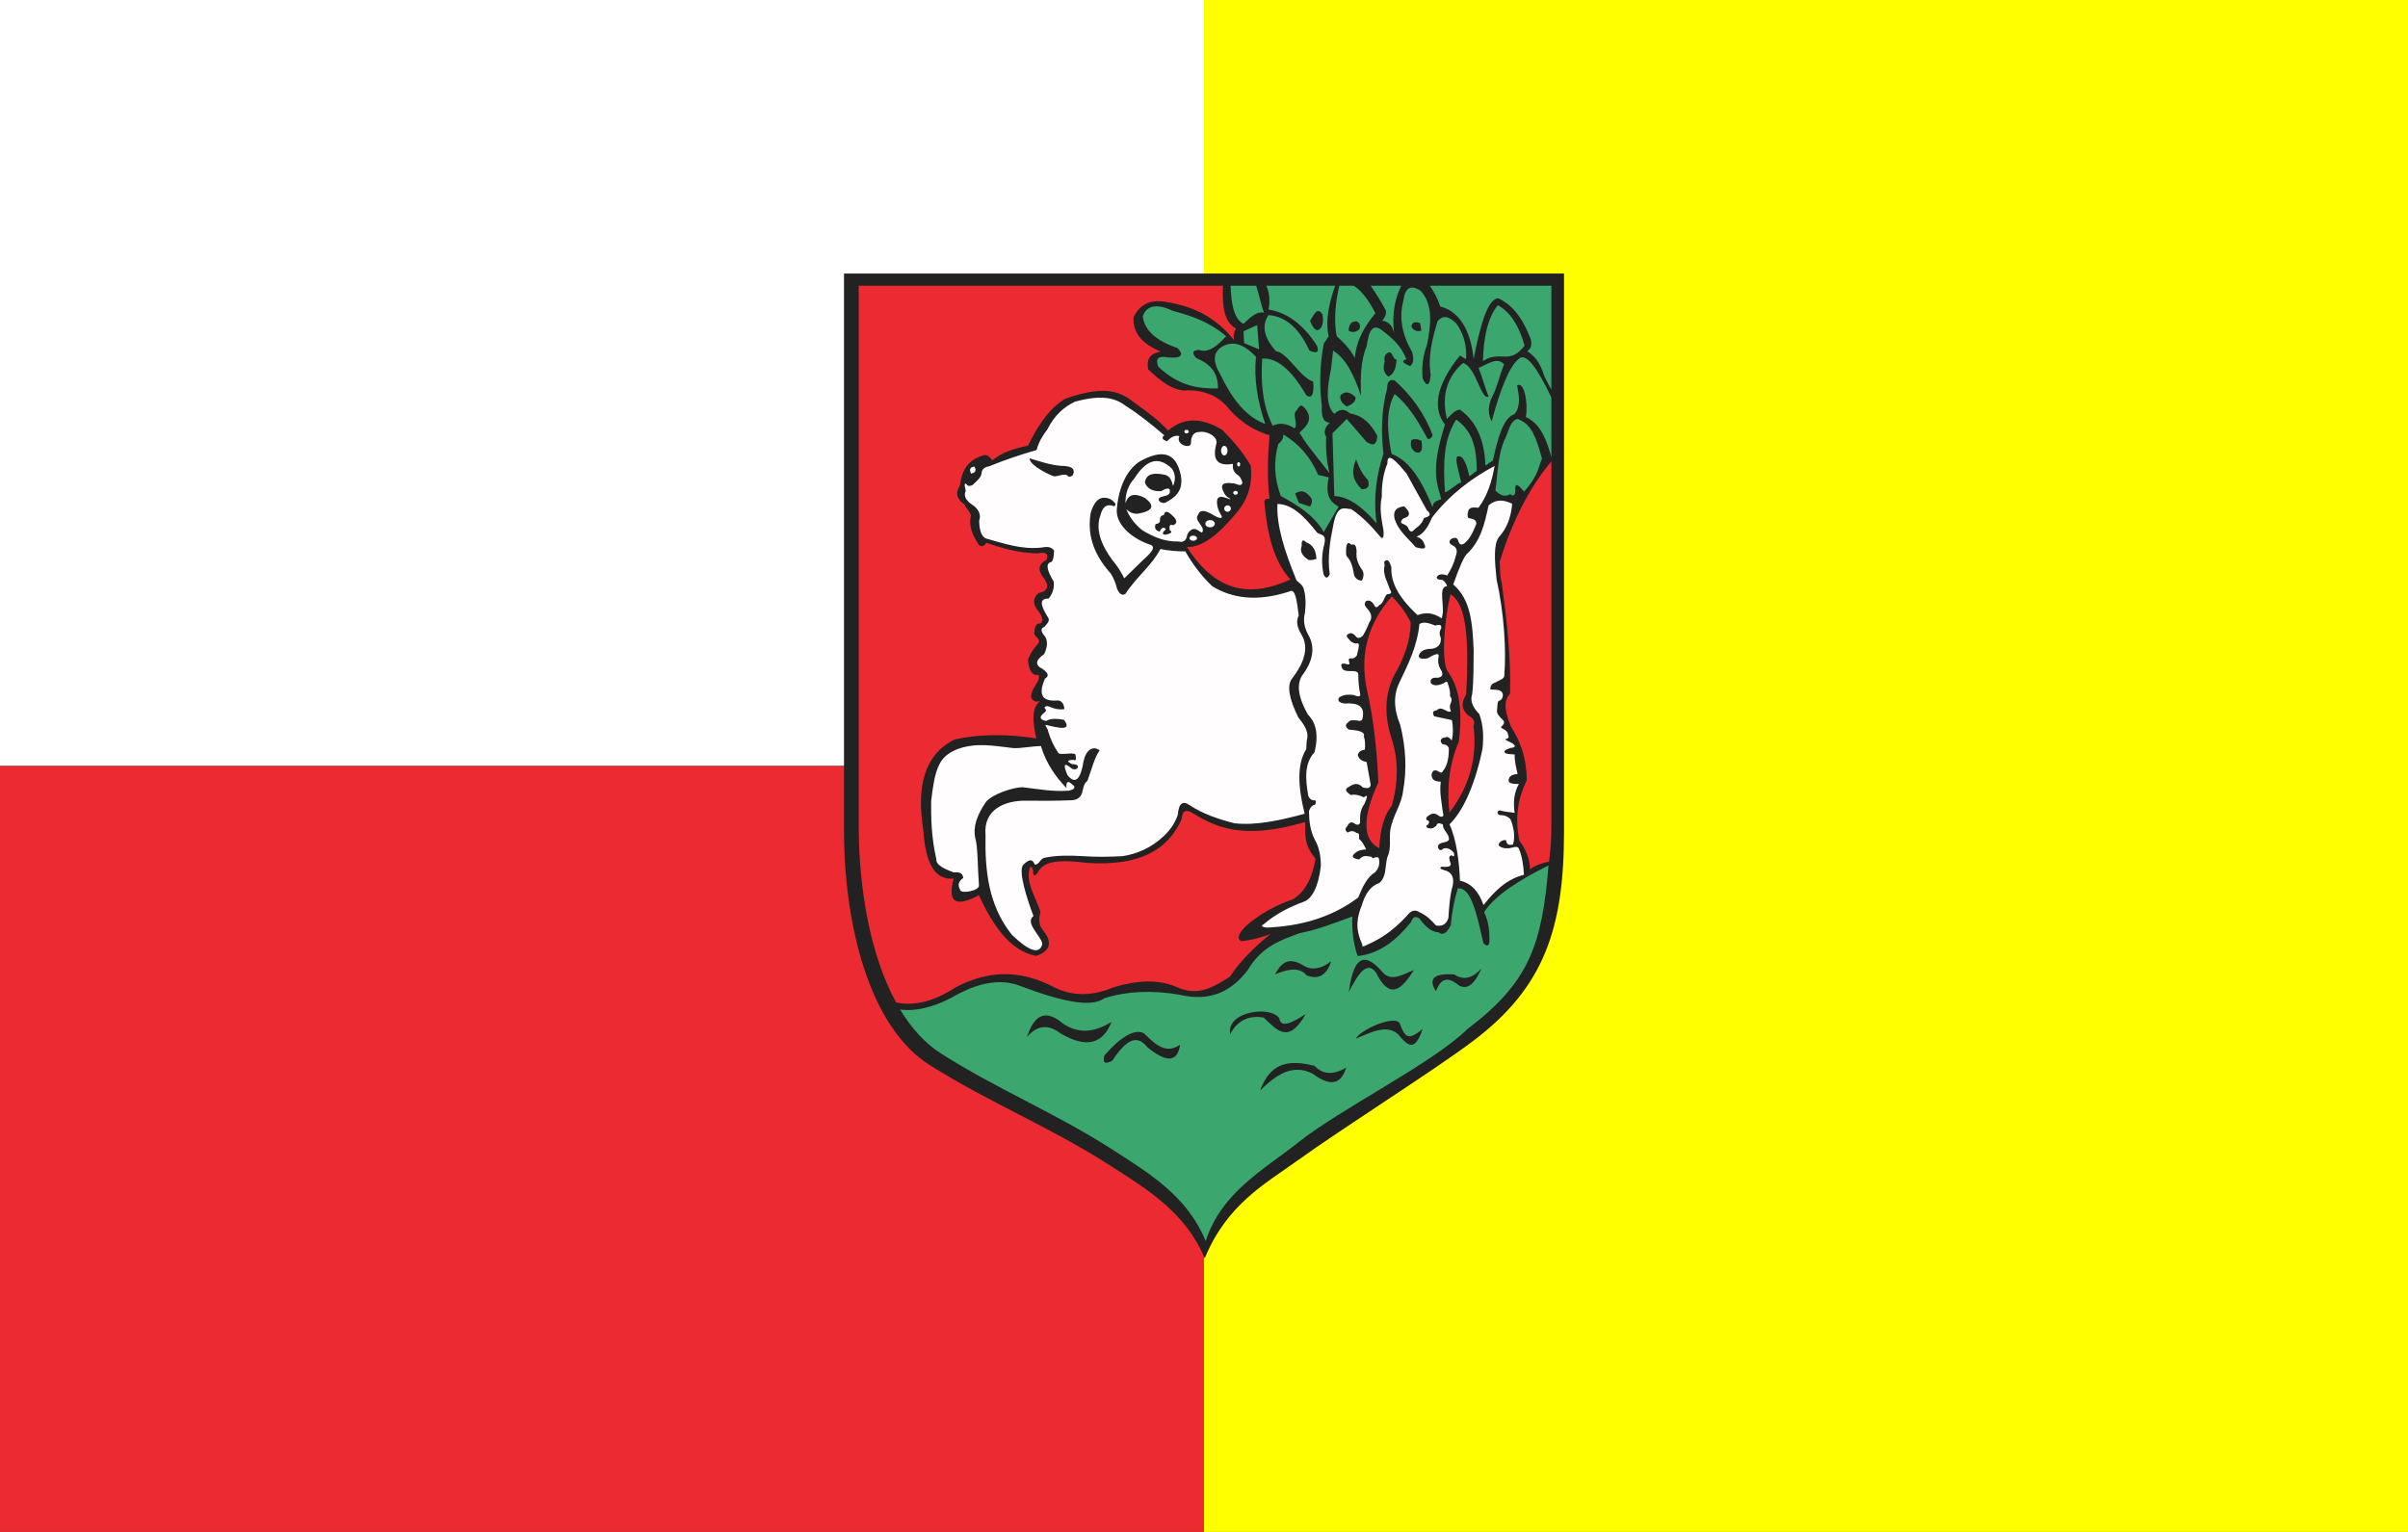
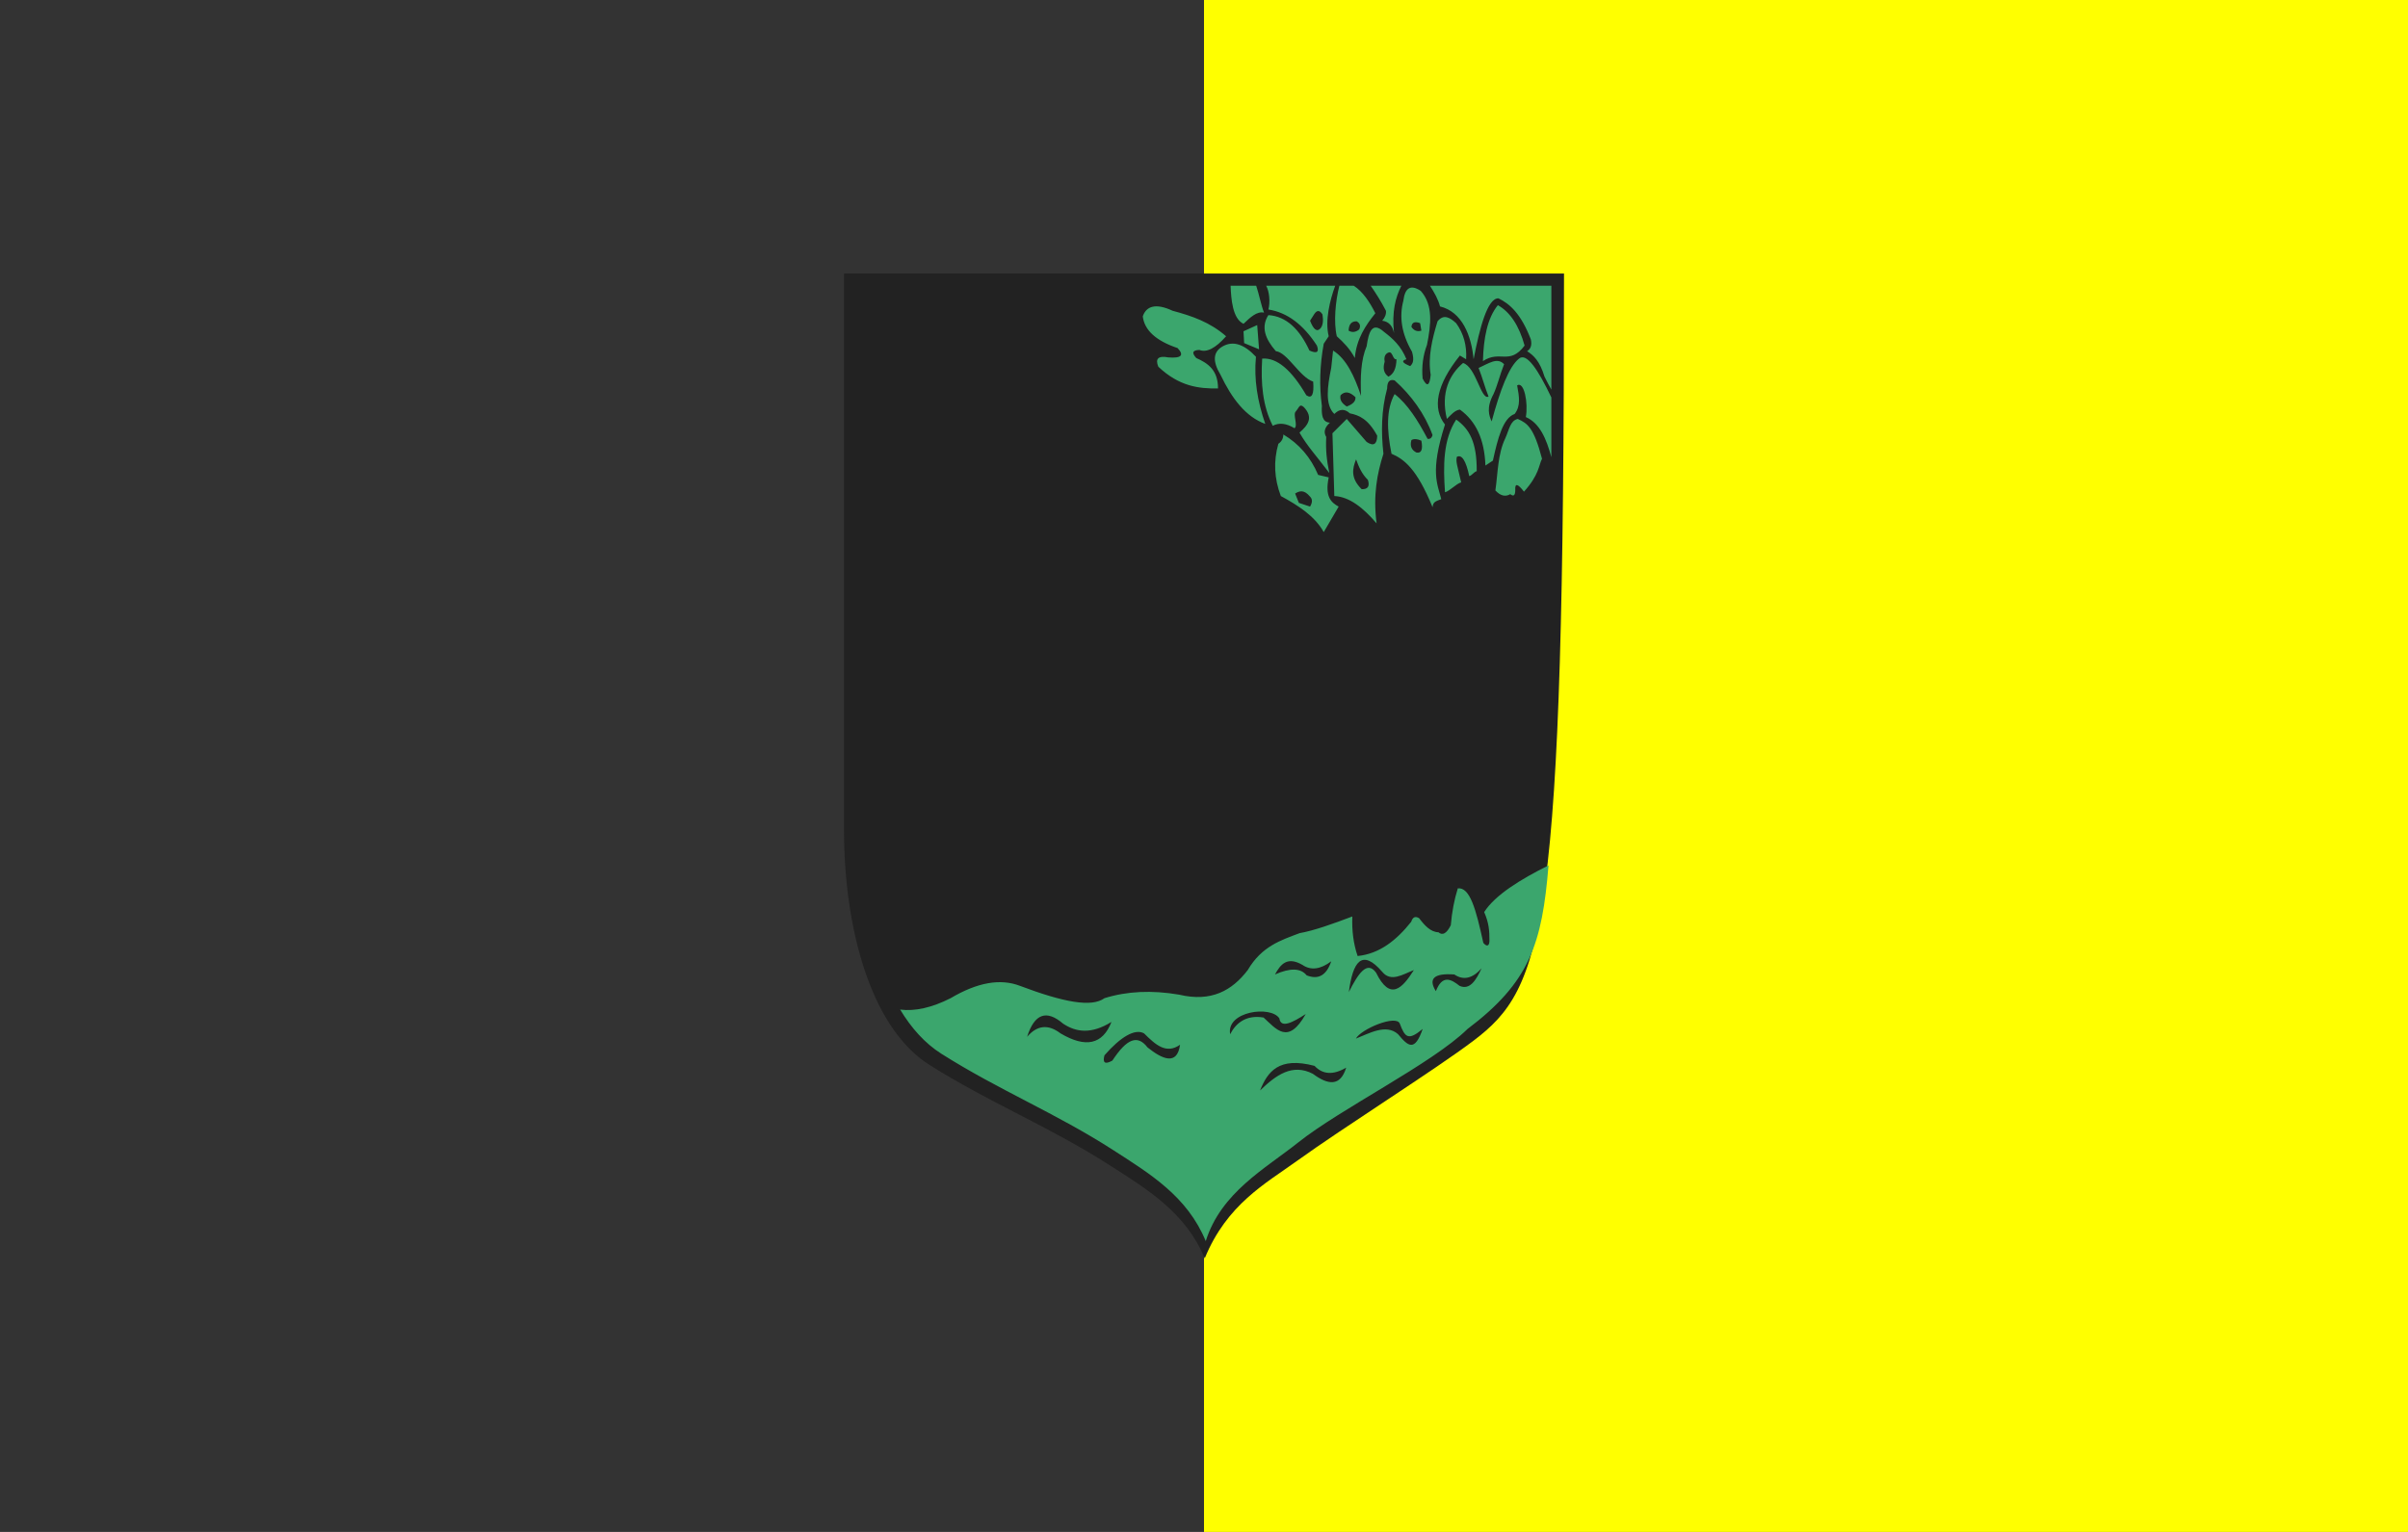
<svg xmlns="http://www.w3.org/2000/svg" xmlns:ns1="http://sodipodi.sourceforge.net/DTD/sodipodi-0.dtd" xmlns:ns2="http://www.inkscape.org/namespaces/inkscape" version="1.0" width="2200" height="1400" id="svg2" ns1:version="0.32" ns2:version="0.45pre1" ns1:docname="POL_Bojanowo_flag.svg" ns2:output_extension="org.inkscape.output.svg.inkscape" ns1:docbase="C:\Documents and Settings\Dv\Pulpit" ns1:modified="true">
  <rect width="100%" height="100%" fill="#333333" stroke="none" />
  <ns1:namedview ns2:window-height="573" ns2:window-width="836" ns2:pageshadow="2" ns2:pageopacity="0.0" guidetolerance="10.0" gridtolerance="10.0" objecttolerance="10.0" borderopacity="1.0" bordercolor="#666666" pagecolor="#ffffff" id="base" ns2:zoom="0.26928571" ns2:cx="1100" ns2:cy="700" ns2:window-x="66" ns2:window-y="72" ns2:current-layer="svg2" />
  <defs id="defs4">
    <marker markerUnits="strokeWidth" refX="0" refY="5" markerWidth="4" markerHeight="3" orient="auto" viewBox="0 0 10 10" id="ArrowEnd">
      <path d="M 0,0 L 10,5 L 0,10 L 0,0 z " id="path7" />
    </marker>
    <marker markerUnits="strokeWidth" refX="10" refY="5" markerWidth="4" markerHeight="3" orient="auto" viewBox="0 0 10 10" id="ArrowStart">
-       <path d="M 10,0 L 0,5 L 10,10 L 10,0 z " id="path10" />
-     </marker>
+       </marker>
  </defs>
-   <rect width="1100" height="700" x="0" y="0" style="fill:#ffffff;fill-opacity:1;stroke:none;stroke-width:4;stroke-linecap:round;stroke-miterlimit:4;stroke-dasharray:none;stroke-dashoffset:0;stroke-opacity:1" id="rect3160" />
  <rect width="1100" height="1400" x="1100" y="0" style="fill:#ffff00;fill-opacity:1;stroke:none;stroke-width:4;stroke-linecap:round;stroke-miterlimit:4;stroke-dasharray:none;stroke-dashoffset:0;stroke-opacity:1" id="rect2175" />
-   <rect width="1100" height="700" x="0" y="700" style="fill:#ec2a32;fill-opacity:1;stroke:none;stroke-width:4;stroke-linecap:round;stroke-miterlimit:4;stroke-dasharray:none;stroke-dashoffset:0;stroke-opacity:1" id="rect3162" />
  <g id="g4149" transform="translate(-550,0)">
-     <path d="M 1321.082,250 L 1978.918,250 L 1978.918,759.955 C 1978.918,848.371 1960.755,902.252 1896.205,951.1 C 1860.935,977.782 1778.126,1029.82 1734.767,1061.073 C 1706.222,1081.648 1670.851,1100.602 1650.673,1150 C 1633.175,1107.833 1597.776,1086.61 1562.965,1064.35 C 1508.525,1029.533 1454.219,1007.828 1399.506,973.427 C 1343.868,938.448 1321.101,844.298 1321.101,758.642 L 1321.101,250.005" style="fill:#222222;fill-rule:evenodd;stroke:none" id="path14" />
-     <path d="M 1334.536,261.099 L 1667.303,261.099 C 1666.486,278.99 1668.13,294.415 1679.304,300.308 C 1677.352,303.15 1676.716,306.656 1677.395,310.82 C 1664.843,295.045 1648.538,283.555 1626.751,278.335 C 1610.767,274.375 1594.986,271.118 1585.664,289.797 C 1584.709,303.603 1592.986,314.115 1610.504,321.328 C 1602.065,322.698 1596.921,326.958 1599.037,337.57 C 1616.946,354.92 1627.635,357.824 1636.302,356.678 C 1650.951,356.931 1661.686,361.883 1669.743,370.055 C 1680.026,383.003 1692.993,392.731 1709.875,397.764 C 1708.266,417.193 1707.525,436.62 1709.875,456.049 C 1707.625,455.371 1706.031,456.006 1705.099,457.959 C 1707.487,486.858 1713.39,512.605 1728.983,529.621 C 1695.223,544.809 1662.866,544.216 1634.388,500.001 C 1648.72,500.091 1663.052,488.401 1677.385,471.337 C 1688.25,459.516 1694.998,445.218 1692.672,425.474 C 1684.901,412.163 1675.971,402.326 1666.873,392.989 C 1649.074,382.176 1632.348,380.519 1617.186,393.447 C 1608.65,384.02 1597.795,376.249 1586.61,368.145 C 1574.752,359.089 1562.053,350.736 1523.55,364.325 C 1512.083,370.614 1500.616,383.877 1489.154,407.322 C 1477.334,409.79 1465.839,412.927 1456.669,420.698 C 1454.124,417.126 1451.573,415.535 1449.028,415.923 C 1438.721,419.198 1429.408,424.462 1427.053,443.632 C 1423.859,448.866 1422.153,454.268 1430.874,460.83 C 1432.784,464.971 1438.649,469.603 1436.606,473.246 C 1435.444,482.163 1438.811,489.103 1444.247,498.019 C 1447.112,500.021 1448.492,499.38 1451.358,496.109 C 1464.013,500.389 1479.812,505.407 1497.75,505.728 C 1503.596,504.663 1508.448,504.586 1506.347,511.458 C 1499.14,515.236 1497.865,520.332 1502.526,526.746 C 1509.165,535.138 1507.894,540.233 1498.705,542.033 C 1493.772,546.47 1493.453,551.566 1497.755,557.321 C 1502.665,563.439 1503.62,567.58 1500.621,569.738 C 1496.227,569.294 1495.31,573.483 1494.889,578.335 C 1494.508,581.52 1501.39,584.209 1498.71,587.887 C 1495.029,591.99 1491.514,596.42 1489.159,603.174 C 1490.043,613.571 1493.902,618.027 1498.744,616.546 C 1501.486,622.894 1492.03,627.421 1492.025,637.565 C 1494.23,641.156 1497.096,642.112 1500.621,640.431 C 1491.895,646.926 1493.606,660.379 1496.8,674.826 C 1470.724,670.819 1445.713,670.561 1422.268,675.782 C 1394.492,689.469 1387.08,718.831 1393.603,758.91 C 1395.581,790.054 1404.817,804.706 1421.313,802.862 C 1416.255,821.813 1420.272,830.867 1444.243,818.15 C 1457.466,846.28 1473.002,869.213 1496.795,873.568 C 1509.919,868.908 1511.83,860.946 1502.526,849.685 C 1499.251,845.591 1498.615,840.176 1500.616,833.442 C 1496.27,819.75 1486.413,806.052 1491.064,792.355 C 1496.681,792.036 1490.998,804.825 1497.75,798.086 C 1503.124,785.311 1521.931,785.96 1542.658,788.534 C 1592.824,792.039 1617.705,775.516 1629.645,748.436 C 1629.961,742.705 1631.837,739.807 1637.254,741.716 C 1659.905,755.51 1683.689,768.347 1742.361,751.269 C 1742.823,761.737 1740.578,771.523 1751.912,784.709 C 1748.731,803.498 1741.72,815.92 1730.894,821.975 C 1715.925,827.071 1702.228,834.712 1689.807,844.904 C 1681.531,852.545 1679.615,857.641 1684.076,860.192 C 1692.993,859.241 1701.909,857.01 1710.83,853.505 C 1696.182,865.449 1683.12,878.186 1673.569,892.682 C 1659.905,901.058 1646.566,910.41 1627.706,903.189 C 1609.076,894.272 1588.692,895.862 1567.512,902.233 C 1548.724,910.194 1531.205,910.515 1514.957,903.189 C 1480.08,884.233 1450.461,888.059 1423.228,902.233 C 1403.695,915.023 1385.518,919.66 1368.702,916.15 C 1344.88,872.566 1334.545,811.588 1334.545,754.496 L 1334.545,261.027 L 1334.536,261.099 z M 1967.361,421.606 L 1967.361,755.849 C 1967.361,766.484 1966.634,777.006 1965.254,787.364 C 1959.213,788.902 1953.11,790.402 1947.827,794.423 C 1947.927,785.297 1943.414,775.014 1938.241,768.523 C 1934.245,750.051 1935.74,731.577 1944.928,713.105 C 1944.77,694.885 1939.995,678.638 1930.595,664.372 C 1925.805,652.69 1922.51,641.506 1929.64,633.797 C 1930.4,599.21 1926.531,565.779 1921.999,532.51 C 1920.07,526.139 1920.771,519.773 1920.16,513.402 C 1931.809,475.434 1948.032,444.592 1967.374,421.61 L 1967.361,421.606 z M 1875.201,543.023 C 1870.22,563.201 1866.304,602.262 1872.368,613.203 C 1881.557,625.635 1886.863,644.18 1882.842,677.754 C 1873.295,700.152 1871.914,721.648 1874.246,742.729 C 1891.463,720.006 1900.107,694.064 1896.219,663.421 C 1897.924,659.577 1896.329,656.391 1891.443,653.87 C 1886.835,649.491 1883.549,644.442 1889.534,634.762 C 1891.706,591.77 1891.563,552.914 1875.201,543.032 L 1875.201,543.023 z M 1821.687,544.932 C 1801.055,568.33 1791.68,596.019 1798.758,629.971 C 1805.229,658.317 1808.072,686.666 1809.265,715.014 C 1795.358,745.595 1793.782,767.062 1810.216,775.21 C 1810.736,758.194 1814.561,745.136 1821.682,736.034 C 1827.619,714.652 1827.619,694.584 1821.682,675.839 C 1814.901,655.173 1814.547,635.578 1823.593,617.555 C 1833.016,601.311 1838.69,585.068 1838.88,568.821 C 1833.149,557.158 1827.414,551.218 1821.682,544.937" style="fill:#ec2a32;fill-rule:evenodd;stroke:none" id="path16" />
-     <path d="M 1432.292,448.532 C 1430.764,452.401 1430.636,456.555 1440.259,462.659 C 1444.299,466.356 1446.487,470.515 1444.604,475.697 C 1444.681,484.46 1446.611,489.896 1450.398,491.992 C 1467.042,496.634 1483.896,502.619 1502.192,500.321 C 1506.787,499.342 1510.683,499.753 1513.057,503.215 C 1512.833,509.677 1511.868,513.178 1510.164,513.718 C 1504.757,515.045 1506.992,521.98 1512.694,531.465 C 1513.344,537.396 1511.777,542.587 1507.985,547.039 C 1498.329,546.896 1501.686,554.555 1506.902,563.339 C 1510.201,567.069 1506.596,569.81 1504.37,572.752 C 1499.499,574.495 1501.786,578.191 1505.091,582.165 C 1507.321,586.243 1506.958,591.435 1504.006,597.74 C 1495.998,603.317 1495.392,607.782 1502.197,611.141 C 1507.857,614.894 1508.701,617.918 1504.728,620.191 C 1497.459,636.834 1503.945,641.251 1516.678,640.111 C 1520.088,640.54 1522.022,643.195 1522.47,648.076 C 1512.627,649.453 1508.343,644.165 1505.449,645.54 C 1501.701,647.499 1508.869,647.885 1503.64,651.696 C 1499.178,655.221 1499.905,657.633 1505.812,658.941 C 1509.022,656.731 1514.451,656.368 1522.107,657.857 C 1529.969,668.398 1517.021,665.279 1505.54,662.428 C 1504.198,662.644 1507.479,665.914 1507.618,668.354 C 1509.714,675.342 1512.714,682.028 1517.031,688.274 C 1519.246,690.424 1531.473,687.019 1532.582,689.722 C 1533.344,693.881 1533.369,695.452 1530.432,694.427 C 1524.634,694.641 1524.395,695.968 1529.711,698.409 C 1539.319,698.2 1533.56,706.232 1528.263,701.667 C 1522.112,696.552 1521.148,698.849 1525.369,708.548 C 1530.929,715.172 1535.79,715.082 1539.133,700.219 C 1539.85,694.66 1541.258,689.794 1544.2,686.455 C 1547.329,683.251 1550.829,683.012 1554.702,685.734 C 1549.864,692.406 1547.993,701.317 1543.475,713.625 C 1540.356,715.966 1539.763,719.556 1538.77,724.128 C 1537.419,728.483 1534.448,731.454 1527.905,731.368 C 1513.874,731.902 1500.516,731.931 1486.699,731.725 C 1468.217,731.674 1448.335,739.616 1450.393,762.874 C 1449.782,795.741 1452.992,827.587 1474.659,854.513 C 1489.392,868.525 1499.308,872.905 1502.187,863.206 C 1502.846,856.724 1485.549,843.672 1494.221,837.128 C 1488.257,821.555 1480.042,795.975 1484.808,790.402 C 1491.562,783.653 1493.763,786.294 1495.31,789.957 C 1498.882,791.08 1500.511,784.427 1504.365,783.888 C 1514.409,781.739 1526.487,781.629 1539.497,782.441 C 1551.57,783.272 1563.643,783.085 1575.717,782.441 C 1588.941,780.316 1601.64,774.99 1613.388,763.972 C 1620.112,757.572 1623.785,751.173 1626.063,744.778 C 1626.837,734.104 1630.582,731.206 1637.292,736.086 C 1648.725,743.598 1662.713,748.57 1677.858,752.381 C 1697.831,754.598 1719.761,749.655 1741.968,743.69 C 1735.737,718.974 1734.833,698.247 1743.416,684.651 C 1743.497,680.753 1743.674,676.942 1744.5,673.785 C 1744.972,667.285 1740.899,661.434 1736.171,655.675 C 1727.574,638.287 1725.64,626.456 1730.378,620.181 C 1743.506,603.241 1745.202,590.251 1739.07,579.977 C 1735.101,573.493 1733.84,567.598 1736.539,562.594 C 1734.943,549.795 1733.582,537.306 1728.209,540.5 C 1698.184,550.276 1675.751,546.761 1657.58,535.797 C 1646.867,525.59 1639.216,514.873 1632.95,503.922 C 1624.998,503.894 1617.343,503.263 1610.131,501.754 C 1602.657,516.497 1588.267,527.191 1578.257,542.683 C 1576.003,544.02 1573.653,544.431 1570.654,538.337 C 1569.464,533.26 1567.53,528.552 1564.861,524.21 C 1551.378,509.047 1542.825,491.735 1546.387,469.154 C 1550.338,455.223 1556.837,453.002 1564.498,456.116 C 1569.288,459.397 1570.373,461.57 1567.755,462.635 C 1560.735,459.875 1557.277,463.728 1555.443,470.601 C 1550.801,483.185 1555.396,497.083 1566.307,511.893 C 1570.764,517.027 1574.198,522.672 1577.173,528.552 C 1583.416,522.429 1588.725,517.237 1594.194,511.893 C 1601.387,505.513 1606.907,499.686 1600.713,497.766 C 1585.45,492.632 1570.439,480.84 1570.286,466.981 C 1571.571,444.682 1580.272,428.263 1591.935,421.343 C 1610.527,411.343 1624.449,411.762 1628.963,435.107 C 1631.241,449.162 1622.959,455.132 1614.392,459.545 C 1609.921,460.543 1605.451,455.533 1611.579,453.947 C 1614.979,452.925 1619.368,452.697 1618.824,448.518 C 1618.762,445.676 1616.106,445.8 1610.857,448.881 C 1602.943,449.187 1597.995,446.536 1596.008,440.914 C 1597.093,433.082 1603.789,431.874 1613.03,433.669 C 1618.714,434.381 1620.5,439 1621.723,444.171 C 1623.953,438.86 1624.329,433.55 1620.638,428.235 C 1607.671,415.736 1596.597,421.272 1586.591,436.926 C 1580.062,444.234 1578.119,452.056 1578.262,460.108 C 1580.63,451.336 1586.964,450.475 1596.008,455.042 C 1604.414,461.489 1605.173,466.78 1589.128,469.526 C 1585.01,469.555 1581.624,468.113 1578.988,465.181 C 1581.71,472.44 1586.663,478.959 1593.836,484.738 C 1603.426,490.35 1613.483,495.216 1626.799,494.877 C 1630.815,495.899 1633.346,494.332 1634.402,490.172 C 1634.626,488.115 1635.591,486.424 1637.296,485.106 C 1643.104,479.67 1647.799,489.791 1648.882,485.464 C 1650.101,480.239 1640.654,475.563 1644.537,470.615 C 1646.203,465.199 1651.442,466.403 1658.301,470.615 C 1666.291,475.263 1667.308,473.123 1665.545,470.615 C 1662.856,466.269 1661.649,461.924 1661.925,457.577 C 1662.851,449.473 1675.451,458.313 1673.875,455.768 C 1671.195,454.44 1669.07,452.281 1668.611,450.953 C 1664.117,443.131 1666.85,440.581 1675.684,441.645 C 1679.414,441.325 1684.014,445.925 1685.098,440.924 C 1684.124,437.835 1682.872,434.926 1679.667,433.321 C 1676.257,430.183 1676.1,427.045 1676.41,423.908 C 1663.487,426.067 1657.083,421.425 1661.2,405.797 C 1662.971,400.658 1656.227,395.061 1648.162,394.57 C 1643.367,394.885 1638.285,394.54 1638.023,405.435 C 1637.096,410.482 1623.785,406.142 1627.52,398.553 C 1623.78,397.531 1620.037,399.097 1616.292,403.256 C 1611.746,401.82 1610.9,400.009 1613.761,397.827 C 1602.585,388.361 1591.29,379.005 1578.63,371.025 C 1569.451,363.971 1557.415,360.188 1532.266,367.041 C 1522.518,371.603 1513.697,378.943 1506.91,392.397 C 1502.355,398.348 1498.725,404.537 1497.129,411.228 C 1482.716,415.354 1467.314,420.574 1453.641,426.185 C 1448.392,427.002 1446.849,429.768 1446.788,432.814 C 1445.847,436.563 1443.797,438.278 1440.631,441.287 C 1438.806,443.565 1436.681,444.506 1434.112,443.818 C 1431.285,440.203 1430.683,441.774 1432.302,448.523 L 1432.292,448.532 z M 1490.668,418.893 C 1490.401,423.301 1499.666,429.615 1511.252,434.768 C 1515.159,436.563 1519.352,432.9 1524.653,434.047 C 1526.464,436.492 1528.273,435.68 1530.084,434.405 C 1532.93,428.464 1528.965,425.727 1519.218,425.714 C 1508.692,424.887 1498.95,421.219 1490.663,418.893 L 1490.668,418.893 z M 1609.419,485.841 C 1605.689,484.809 1604.486,482.516 1605.799,478.959 C 1613.493,477.841 1606.373,472.224 1613.278,470.63 C 1614.831,465.299 1618.369,468.28 1622.457,472.44 C 1625.681,475.922 1625.438,478.457 1621.736,480.043 C 1618.88,478.778 1617.915,480.344 1618.842,484.753 C 1625.351,487.459 1605.236,492.297 1615.222,483.668 C 1613.293,481.241 1611.359,481.967 1609.429,485.836 L 1609.419,485.841 z M 1440.264,426.439 C 1442.91,430.813 1439.901,432.213 1437.341,432.872 C 1434.981,428.971 1436.696,426.639 1440.264,426.439 z M 1421.374,797.26 C 1411.933,793.907 1405.051,790.115 1405.491,785.349 C 1400.638,764.082 1400.638,746.077 1400.729,731.869 C 1402.295,719.714 1403.69,707.33 1408.141,698.777 C 1412.64,689.249 1422.436,684.306 1433.821,682.1 C 1447.676,679.358 1462.061,682.181 1475.916,683.686 C 1481.641,684.12 1493.3,681.866 1501.065,681.833 C 1505.77,698.238 1515.713,711.285 1524.362,720.22 C 1523.66,714.026 1526.066,713.391 1529.123,716.515 C 1533.183,719.246 1532.299,721.277 1526.477,722.604 C 1511.553,723.622 1499.752,721.242 1484.121,719.428 C 1475.032,719.604 1456.411,725.87 1450.762,732.929 C 1442.203,745.284 1438.936,756.226 1440.966,765.758 C 1443.434,772.903 1443.258,794.877 1444.404,809.443 C 1444.228,814.252 1427.459,817.16 1427.197,813.144 C 1424.183,807.757 1426.748,804.849 1430.105,802.293 C 1429.173,796.658 1425.182,797.14 1421.371,797.265 L 1421.374,797.26 z M 1634.03,392.803 C 1635.132,392.803 1636.036,393.543 1636.036,394.455 C 1636.036,395.362 1635.132,396.108 1634.03,396.108 C 1632.927,396.108 1632.023,395.367 1632.023,394.455 C 1632.023,393.548 1632.922,392.803 1634.03,392.803 z M 1668.545,407.46 C 1670.169,407.46 1671.497,409.422 1671.497,411.829 C 1671.497,414.237 1670.169,416.199 1668.545,416.199 C 1666.92,416.199 1665.593,414.237 1665.593,411.829 C 1665.593,409.422 1666.916,407.46 1668.545,407.46 z M 1681.664,422.355 C 1682.443,422.355 1683.077,423.254 1683.077,424.361 C 1683.077,425.464 1682.443,426.368 1681.664,426.368 C 1680.885,426.368 1680.251,425.469 1680.251,424.361 C 1680.251,423.259 1680.885,422.355 1681.664,422.355 z M 1678.828,448.594 C 1679.997,448.594 1680.952,449.387 1680.952,450.366 C 1680.952,451.34 1679.997,452.138 1678.828,452.138 C 1677.657,452.138 1676.701,451.344 1676.701,450.366 C 1676.701,449.392 1677.652,448.594 1678.828,448.594 z M 1671.5,461.832 C 1673.191,461.832 1674.572,463.16 1674.572,464.785 C 1674.572,466.408 1673.191,467.736 1671.5,467.736 C 1669.811,467.736 1668.43,466.408 1668.43,464.785 C 1668.43,463.16 1669.811,461.832 1671.5,461.832 z M 1655.545,475.305 C 1657.951,475.305 1659.915,476.791 1659.915,478.61 C 1659.915,480.429 1657.951,481.915 1655.545,481.915 C 1653.138,481.915 1651.176,480.429 1651.176,478.61 C 1651.176,476.791 1653.138,475.305 1655.545,475.305 z M 1640.176,489.494 C 1642.062,489.494 1643.6,490.555 1643.6,491.858 C 1643.6,493.158 1642.062,494.218 1640.176,494.218 C 1638.289,494.218 1636.752,493.158 1636.752,491.858 C 1636.752,490.56 1638.289,489.494 1640.176,489.494 z M 1717.087,460.576 C 1730.373,460.576 1741.745,472.076 1752.714,485.965 C 1755.131,489.661 1762.314,486.648 1759.964,497.059 C 1757.442,506.444 1757.233,515.833 1759.328,525.222 C 1761.177,528.828 1763.025,528.69 1764.874,524.797 C 1762.682,509.572 1765.05,494.853 1768.074,480.206 C 1771.574,460.261 1778.466,465.038 1784.502,465.271 C 1794.408,471.933 1802.508,480.401 1810.106,489.38 C 1812.9,493.048 1814.614,492.928 1813.945,484.475 C 1812.159,474.604 1810.116,464.803 1812.456,453.752 C 1812.269,443.116 1813.721,432.944 1817.575,423.459 C 1817.25,412.46 1825.542,421.242 1835.07,432.844 C 1841.254,444.009 1847.444,455.175 1853.628,466.341 C 1858.538,470.4 1855.767,472.206 1850.858,473.381 C 1850.108,476.796 1847.334,480.206 1842.539,483.62 C 1839.974,486.73 1837.978,486.371 1836.569,482.555 C 1834.859,477.693 1826.005,479.757 1832.089,473.81 C 1839.52,471.738 1838.217,467.679 1832.938,462.721 C 1826.267,463.495 1822.695,466.256 1823.966,473.386 C 1827.07,484.781 1836.435,491.863 1843.393,500.054 C 1851.149,502.451 1853.71,501.381 1851.074,496.854 C 1850.242,493.855 1847.965,491.725 1844.248,490.455 C 1851.049,487.785 1854.998,480.84 1858.327,472.96 C 1875.11,451.397 1894.677,436.979 1915.509,425.809 C 1913.04,439.754 1909.038,452.94 1900.79,464.001 C 1896.745,463.71 1892.508,463.16 1891.405,466.985 C 1890.168,471.642 1891.176,473.557 1892.255,473.596 C 1897.275,474.288 1899.405,476.137 1898.654,479.141 C 1896.324,485.053 1893.769,490.751 1889.695,494.925 C 1886.122,498.607 1883.707,498.535 1882.446,494.714 C 1881.687,491.41 1879.48,490.698 1875.835,492.585 C 1874.379,493.702 1872.708,496.415 1877.326,498.555 C 1880.846,500.241 1881.772,503.368 1880.096,507.938 C 1878.438,514.883 1875.592,520.643 1872.207,525.858 C 1868.787,524.769 1865.51,524.115 1863.247,526.498 C 1861.938,527.921 1862.649,529.058 1865.377,529.908 C 1867.941,529.229 1870.215,531.15 1872.202,535.667 C 1862.922,536.121 1871.032,554.943 1867.081,565.11 C 1859.106,559.566 1851.928,559.585 1845.109,562.126 C 1825.455,543.872 1820.646,530.285 1821.215,518.388 C 1819.662,513.493 1817.89,509.682 1814.599,513.484 C 1814.739,514.692 1814.882,515.9 1815.025,517.108 C 1812.9,524.363 1817.595,531.613 1819.93,538.872 C 1821.739,541.374 1821.238,542.727 1818.439,542.922 C 1815.092,542.296 1814.338,551.844 1810.335,552.736 C 1808.124,555.62 1806.486,555.62 1805.43,552.736 C 1802.723,548.629 1800.521,548.582 1798.391,549.111 C 1796.37,550.883 1796.37,552.947 1798.391,555.296 C 1802.067,559.408 1804.805,563.673 1800.95,568.951 C 1799.321,573.22 1797.402,577.203 1795.19,580.894 C 1792.339,583.56 1790.061,583.632 1788.366,581.105 C 1786.088,578.736 1784.096,578.096 1782.392,579.19 C 1779.942,580.102 1779.799,581.597 1781.966,583.665 C 1783.733,586.311 1786.078,587.806 1789.006,588.144 C 1791.885,587.103 1791.728,589.606 1791.136,592.624 C 1790.64,594.754 1790.143,596.889 1789.646,599.023 C 1787.869,601.316 1786.093,602.172 1784.316,601.583 C 1779.063,601.804 1786.007,608.132 1780.906,607.128 C 1775.878,605.452 1774.315,606.661 1776.211,610.753 C 1779.058,615.887 1789.851,610.701 1790.926,615.873 C 1790.988,622.062 1791.414,628.18 1792.636,633.792 C 1793.471,637.48 1790.252,636.601 1786.451,635.072 C 1782.043,634.824 1777.635,634.351 1773.227,637.632 C 1772.328,639.843 1772.295,641.912 1778.346,642.962 C 1790.602,641.973 1796.222,645.593 1795.2,653.841 C 1795.152,658.001 1793.658,659.567 1790.72,658.531 C 1787.358,658.33 1783.68,657.361 1781.546,660.236 C 1778.729,662.438 1779.082,664.644 1782.611,666.846 C 1791.637,667.39 1797.417,669.018 1796.051,673.031 C 1797.306,676.756 1797.379,680.883 1796.901,685.19 C 1793.323,685.596 1791.189,687.162 1790.501,689.885 C 1791.251,693.71 1794.388,695.554 1798.605,696.494 C 1799.814,703.319 1801.022,710.148 1802.23,716.973 C 1802.125,720.135 1799.709,720.989 1794.981,719.533 C 1791.113,715.168 1786.842,715.966 1782.392,719.108 C 1779.483,720.508 1777.735,722.274 1784.096,726.573 C 1788.074,725.661 1792.058,726.731 1796.041,728.703 C 1799.647,725.569 1799.79,727.633 1796.465,734.887 C 1792.65,739.777 1792.383,745.685 1792.626,751.742 C 1792.072,753.681 1790.649,754.177 1788.362,753.231 C 1785.228,750.48 1782.663,751.192 1780.681,755.361 C 1778.289,757.572 1779.445,759.273 1781.107,760.907 C 1783.662,759.526 1786.288,758.657 1789.427,761.331 C 1791.948,760.935 1791.933,763.58 1791.557,766.661 C 1794.14,768.328 1796.165,772.259 1798.166,776.26 C 1794.107,776.523 1790.191,777.149 1787.287,780.311 C 1784.454,782.879 1785.945,784.59 1791.767,785.43 C 1794.751,781.972 1797.741,782.058 1800.726,782.661 C 1802.22,782.656 1803.429,783.219 1804.351,784.365 C 1807.641,782.846 1809.49,783.062 1809.896,785.001 C 1810.636,789.375 1809.929,793.572 1806.056,797.375 C 1799.198,801.358 1794.871,810.418 1790.907,820.204 C 1766.187,838.853 1737.766,846.398 1707.272,847.726 C 1704.726,847.124 1700.486,846.981 1704.713,844.526 C 1715.787,835.033 1728.449,828.709 1741.835,823.832 C 1748.578,820.896 1754.663,810.694 1756.769,790.974 C 1756.692,782.579 1755.346,774.536 1751.225,767.296 C 1747.046,759.306 1746.024,750.414 1745.894,741.268 C 1747.165,737.619 1749.013,735.699 1751.439,735.508 C 1752.814,732.428 1752.456,731.076 1750.374,731.459 C 1747.222,731.124 1746.09,729.266 1745.255,727.193 C 1742.614,712.01 1741.487,697.478 1751.014,687.51 C 1755.021,670.691 1751.997,660.164 1745.04,653.163 C 1734.356,634.432 1734.771,622.731 1741.415,614.97 C 1750.269,601.894 1750.895,590.871 1745.889,581.262 C 1741.304,573.54 1740.498,566.5 1742.264,559.929 C 1743.191,551.724 1742.943,544.216 1740.985,537.74 C 1739.002,532.448 1734.204,531.919 1733.735,528.356 C 1723.782,503.884 1716.065,480.354 1717.095,460.506 L 1717.087,460.576 z M 1739.28,498.769 C 1737.374,503.684 1739.505,508.02 1745.679,511.783 C 1748.024,512.074 1750.369,511.578 1752.719,510.719 C 1752.37,503.651 1750.035,498.019 1743.334,495.569 C 1740.254,492.594 1738.902,493.664 1739.285,498.769 L 1739.28,498.769 z M 1779.817,506.454 C 1780.142,510.431 1784.507,508.679 1787.067,525.227 C 1787.751,528.374 1791.036,530.801 1794.317,530.557 C 1796.122,526.68 1796.485,522.983 1793.681,519.678 C 1790.239,514.558 1788.815,509.438 1789.417,504.318 C 1789.297,498.721 1787.731,496.591 1784.722,497.919 C 1781.069,494.128 1779.431,496.969 1779.817,506.454 z M 1846.861,570.126 C 1845.074,589.305 1836.974,606.384 1828.674,623.395 C 1823.35,634.188 1822.824,646.955 1829.32,662.591 C 1834.386,682.97 1835.451,703.266 1831.918,722.575 C 1830.441,735.766 1822.576,744.86 1820.226,758.522 C 1819.041,765.84 1821.343,775.549 1817.628,782.99 C 1815.178,790.999 1817.159,801.233 1810.067,807.026 C 1801.772,809.82 1797.168,817.371 1794.245,827.166 C 1790.143,837.325 1787.449,848.089 1794.676,863.114 C 1794.02,865.211 1795.243,865.426 1798.352,863.759 C 1809.275,858.659 1820.331,853.195 1835.599,836.689 C 1838.79,832.458 1842.486,830.576 1847.291,833.876 C 1853.208,836.494 1857.711,841.002 1862.015,845.783 C 1866.618,846.523 1870.821,845.864 1873.272,839.072 C 1873.954,828.967 1874.504,818.861 1877.383,808.755 C 1878.673,801.253 1875.932,796.706 1869.155,795.115 C 1865.745,794.108 1865.024,793.096 1866.991,792.088 C 1871.628,792.432 1875.654,792.379 1875.434,789.49 C 1874.036,785.478 1873.171,781.929 1876.08,781.696 C 1878.41,783.32 1879.136,782.526 1878.243,779.317 C 1875.411,775.869 1872.307,774.569 1868.935,775.42 C 1865.926,778.166 1864.603,776.661 1863.753,774.556 C 1863.376,768.819 1871.055,771.151 1873.696,767.626 C 1874.709,762.33 1867.932,758.848 1868.286,753.551 C 1864.923,751.765 1862.898,752.123 1862.225,754.631 C 1858.275,758.169 1856.135,757.004 1853.996,756.58 C 1853.427,755.571 1851.994,754.559 1854.86,753.551 C 1856.112,751.178 1855.749,749.879 1853.781,749.655 C 1852.352,748.069 1853.074,746.478 1855.945,744.893 C 1858.972,742.834 1862.005,743.197 1865.037,745.972 C 1868.271,747.037 1869.351,745.958 1868.286,742.725 C 1867.163,733.268 1864.923,723.812 1866.337,714.355 C 1861.905,714.217 1858.007,713.401 1857.893,707.861 C 1858.71,703.968 1860.878,703.028 1864.388,705.048 C 1866.222,706.514 1867.522,706.37 1868.286,704.618 C 1872.507,699.508 1873.773,692.172 1873.696,683.834 C 1872.899,681.532 1871.022,680.304 1868.066,680.151 C 1864.666,677.271 1866.36,674.134 1870.664,673.876 C 1872.875,672.791 1874.618,674.535 1876.289,676.689 C 1877.87,670.485 1877.608,664.276 1876.504,658.067 C 1871.093,656.917 1865.678,655.761 1860.266,654.605 C 1858.375,651.19 1859.169,649.385 1862.645,649.195 C 1867.177,644.17 1872.517,652.652 1875.635,649.844 C 1874.294,647.246 1874.294,644.648 1875.635,642.05 C 1876.686,640.101 1876.399,638.152 1874.77,636.204 C 1875.133,632.116 1874.083,628.496 1872.823,624.943 C 1872.603,622.65 1871.303,622.506 1868.925,624.512 C 1862.607,627.163 1859.249,626.485 1857.234,624.297 C 1856.097,619.602 1859.683,619.159 1863.944,619.321 C 1867.445,618.72 1868.529,616.771 1867.191,613.476 C 1864.723,609.66 1863.08,605.486 1864.378,600.05 C 1865.104,595.834 1860.171,598.231 1854.421,601.565 C 1848.99,602.648 1846.249,601.856 1846.197,599.186 C 1847.549,594.945 1851.588,592.849 1858.322,592.91 C 1864.923,591.712 1866.718,587.92 1866.332,582.953 C 1865.066,580.23 1864.804,577.337 1866.762,574.075 C 1866.976,571.864 1866.527,570.126 1861.351,571.697 C 1856.346,569.82 1851.302,567.671 1846.842,570.183 L 1846.861,570.126 z M 1910.003,461.842 C 1906.568,478.028 1902.862,494.07 1890.774,505.68 C 1888.024,507.404 1883.477,517.801 1877.704,534.134 C 1893.851,547.745 1895.397,570.469 1896.377,594.701 C 1896.085,608.093 1896.577,620.792 1895.03,634.303 C 1893.082,640.01 1894.939,645.851 1901.544,652.57 C 1905.498,663.87 1905.523,674.009 1904.443,684.301 C 1896.773,721.395 1884.996,742.949 1874.303,753.346 C 1880.818,767.411 1883.263,788.769 1883.854,804.849 C 1893.803,806.993 1900.981,814.424 1905.389,827.152 C 1915.437,814.238 1926.704,803.306 1942.307,799.467 C 1941.871,790.861 1940.649,782.722 1937.693,775.626 C 1936.117,771.905 1930.572,775.731 1926.727,775.225 C 1923.609,775.458 1919.683,773.935 1919.09,772.149 C 1919.301,769.985 1922.41,767.072 1926.159,767.942 C 1926.193,771.485 1928.242,772.77 1932.311,771.785 C 1934.426,765.276 1933.155,755.949 1930.003,748.713 C 1927.238,745.734 1923.78,744.83 1920.007,744.868 C 1917.496,743.833 1917.371,740.714 1920.776,740.618 C 1923.823,741.922 1930.242,742.132 1933.796,742.934 C 1932.511,733.917 1932.932,724.92 1937.693,716.409 C 1931.159,716.682 1928.46,715.349 1928.465,714.102 C 1927.754,709.78 1931.188,707.665 1936.517,707.373 C 1935.252,701.733 1933.604,695.644 1933.849,689.497 C 1931.288,689.206 1928.347,689.326 1925.782,688.528 C 1923.036,686.738 1924.692,685.318 1930.003,683.523 C 1935.29,683.246 1935.29,681.139 1930.003,678.346 C 1925.443,676.311 1924.664,675.787 1926.145,675.261 C 1929.736,674.43 1927.841,672.486 1927.691,671.053 C 1927.215,666.349 1920.37,666.039 1921.541,664.133 C 1923.819,662.342 1924.587,660.547 1923.848,658.751 C 1918.847,654.251 1917.639,651.873 1917.672,649.901 C 1918.193,643.802 1917.963,640.349 1920.002,640.296 C 1922.033,639.514 1923.059,637.527 1923.079,634.729 C 1921.88,628.023 1911.426,631.519 1911.544,629.536 C 1912.013,623.696 1915.886,624.465 1918.25,622.588 C 1921.297,621.04 1924.344,620.243 1924.373,617.182 C 1926.25,593.756 1924.063,559.513 1917.291,529.559 C 1915.552,512.49 1914.42,498.096 1919.235,491.104 C 1926.708,482.927 1930.605,472.55 1931.537,460.343 C 1924.74,457.252 1917.815,455.366 1910.003,461.881" style="fill:#fffdfd;fill-rule:evenodd;stroke:none" id="path18" />
+     <path d="M 1321.082,250 L 1978.918,250 C 1978.918,848.371 1960.755,902.252 1896.205,951.1 C 1860.935,977.782 1778.126,1029.82 1734.767,1061.073 C 1706.222,1081.648 1670.851,1100.602 1650.673,1150 C 1633.175,1107.833 1597.776,1086.61 1562.965,1064.35 C 1508.525,1029.533 1454.219,1007.828 1399.506,973.427 C 1343.868,938.448 1321.101,844.298 1321.101,758.642 L 1321.101,250.005" style="fill:#222222;fill-rule:evenodd;stroke:none" id="path14" />
    <path d="M 1964.753,790.884 C 1958.921,862.646 1947.498,897.634 1890.699,940.431 C 1858.576,971.979 1774.994,1013.08 1735.97,1044.157 C 1705.786,1068.195 1665.589,1089.738 1651.595,1134.259 C 1634.761,1093.349 1600.708,1072.76 1567.221,1051.164 C 1514.849,1017.384 1462.61,996.327 1409.975,962.953 C 1395.065,953.502 1382.609,939.585 1372.399,922.641 C 1386.029,924.374 1401.402,920.907 1418.51,912.234 C 1442.87,897.782 1464.018,894.033 1481.957,900.992 C 1521.578,915.916 1547.276,920.874 1559.054,912.234 C 1579.666,905.81 1602.419,904.74 1627.32,909.024 C 1656.633,915.987 1675.641,905.281 1689.959,886.539 C 1702.749,864.781 1720.181,859.275 1737.341,852.808 C 1750.714,850.411 1767.849,844.25 1785.524,837.549 C 1784.99,850.664 1786.594,862.713 1790.344,873.688 C 1810.287,871.687 1825.813,859.37 1839.334,842.368 C 1840.672,838.089 1843.078,837.015 1846.56,839.159 C 1851.641,845.859 1856.99,851.757 1864.225,852.005 C 1867.97,855.214 1871.719,853.075 1875.468,845.581 C 1876.538,833.27 1878.678,822.028 1881.892,811.856 C 1892.934,810.676 1898.421,830.686 1905.178,861.648 C 1907.585,864.59 1910.532,865.659 1910.8,860.044 C 1910.8,850.138 1910.265,843.447 1905.981,833.542 C 1915.776,818.082 1939.163,803.588 1964.728,790.904 L 1964.753,790.884 z M 1488.37,947.575 C 1495.062,926.427 1506.037,922.411 1521.295,935.531 C 1533.206,943.43 1547.128,945.302 1565.467,933.925 C 1557.44,954.539 1541.913,958.015 1518.888,944.365 C 1507.646,935.798 1497.474,936.872 1488.37,947.575 z M 1628.117,954.802 C 1615.404,963.669 1605.766,954.82 1595.192,944.365 C 1586.896,939.815 1573.778,947.575 1559.054,964.443 C 1557.182,971.402 1559.588,973.006 1566.279,969.258 C 1579.661,948.912 1589.299,945.435 1598.401,957.213 C 1611.802,967.963 1625.466,974.148 1628.117,954.805 L 1628.117,954.802 z M 1673.898,945.164 C 1670.077,924.221 1711.064,918.624 1718.873,930.711 C 1720.181,940.12 1730.902,934.484 1742.962,926.7 C 1726.843,955.341 1716.165,940.592 1704.416,929.909 C 1688.489,927.235 1679.119,934.99 1673.898,945.169 L 1673.898,945.164 z M 1701.201,996.566 C 1708.123,979.397 1718.27,965.451 1750.995,974.081 C 1758.488,982.109 1768.126,982.644 1779.908,975.686 C 1774.555,993.222 1763.312,991.613 1749.391,981.307 C 1730.641,971.613 1715.654,982.606 1701.206,996.566 L 1701.201,996.566 z M 1788.748,949.18 C 1793.562,940.349 1825.69,926.963 1828.904,935.526 C 1833.584,947.976 1836.531,951.453 1849.784,940.344 C 1842.563,961.301 1836.669,956.453 1827.299,945.159 C 1816.324,935.24 1800.531,944.614 1788.753,949.17 L 1788.748,949.18 z M 1861.833,905.81 C 1854.607,894.3 1860.229,889.214 1878.696,890.552 C 1886.992,896.172 1895.292,894.295 1903.594,884.93 C 1898.516,895.924 1892.896,905.041 1883.516,900.992 C 1875.482,894.539 1867.717,890.771 1861.833,905.805 L 1861.833,905.81 z M 1841.75,886.536 C 1831.545,890.494 1820.765,897.883 1812.842,888.14 C 1794.235,866.586 1785.935,878.903 1782.325,906.608 C 1790.62,890.241 1798.92,877.361 1807.216,888.942 C 1820.068,915.014 1831.043,903.46 1841.75,886.536 z M 1766.258,878.502 C 1756.354,885.995 1747.523,887.065 1739.758,881.711 C 1726.084,873.907 1719.938,881.152 1714.861,890.542 C 1728.778,884.386 1738.416,884.653 1743.769,891.344 C 1754.477,895.628 1761.97,891.344 1766.253,878.497 L 1766.258,878.502 z M 1662.809,355.021 C 1645.201,355.236 1627.4,353.172 1608.269,335.138 C 1605.241,327.755 1608.269,324.914 1617.357,326.619 C 1629.287,327.564 1632.128,324.728 1625.877,318.099 C 1606.187,311.474 1595.579,301.813 1594.061,289.124 C 1597.279,279.658 1605.99,276.816 1621.33,284.013 C 1639.035,288.746 1655.511,294.43 1670.192,307.305 C 1660.536,318.284 1652.393,322.454 1645.764,319.803 C 1639.517,319.99 1638.572,322.454 1642.927,327.188 C 1653.549,331.901 1662.838,338.142 1662.809,355.025 L 1662.809,355.021 z M 1674.304,261.099 L 1697.673,261.099 C 1700.156,268.32 1702.267,279.348 1704.846,285.704 C 1698.408,284.286 1692.539,289.773 1686.101,295.929 C 1676.024,291.249 1674.754,273.024 1674.304,261.099 z M 1706.765,261.099 L 1769.873,261.099 C 1765.136,274.075 1760.332,292.863 1763.938,307.291 C 1762.424,309.56 1760.909,311.833 1759.396,314.106 C 1755.8,333.802 1755.231,352.738 1757.691,370.919 C 1757.304,378.881 1757.858,385.897 1765.075,386.26 C 1760.155,390.611 1759.019,394.971 1761.668,399.326 C 1761.101,411.256 1762.046,420.345 1764.506,432.275 C 1753.097,417.126 1744.103,407.465 1737.236,395.349 C 1744.834,388.724 1750.341,381.722 1741.209,372.056 C 1737.236,368.651 1737.236,372.056 1733.826,376.03 C 1730.975,378.857 1736.09,388.9 1732.694,391.365 C 1725.31,386.823 1718.681,386.064 1712.813,389.096 C 1703.628,371.202 1701.732,350.183 1703.155,327.737 C 1716.599,326.604 1730.043,338.152 1743.492,361.253 C 1748.602,364.658 1750.684,360.499 1749.739,348.755 C 1737.241,344.59 1726.447,322.245 1715.654,320.917 C 1706.088,309.936 1701.732,298.952 1708.839,287.967 C 1725.358,289.099 1737.384,301.035 1746.334,320.348 C 1753.149,323.375 1755.422,321.862 1753.149,315.806 C 1740.65,296.493 1725.879,285.509 1708.834,282.858 C 1710.596,276.091 1709.732,266.348 1706.775,261.094 L 1706.765,261.099 z M 1773.686,261.099 L 1786.747,261.099 C 1795.177,266.405 1801.648,276.472 1806.548,286.273 C 1797.45,297.625 1789.297,309.741 1787.803,327.178 C 1783.261,318.652 1777.391,312.783 1771.326,307.296 C 1768.297,294.31 1770.093,275.149 1773.681,261.104 L 1773.686,261.099 z M 1802.255,261.099 L 1830.317,261.099 C 1824.911,271.849 1821.516,284.955 1823.603,304.449 C 1822.28,297.634 1818.678,293.847 1812.809,293.088 C 1815.46,290.059 1816.591,287.032 1816.214,283.999 C 1811.562,275.001 1806.91,267.785 1802.255,261.099 z M 1856.403,261.099 L 1967.361,261.099 L 1967.361,356.038 C 1965.464,352.819 1963.325,348.702 1961.09,344.227 C 1956.738,329.809 1951.056,324.708 1945.186,320.935 C 1948.591,318.853 1949.728,315.257 1948.591,310.142 C 1939.646,286.836 1929.512,277.752 1919.047,272.647 C 1909.009,272.308 1901.812,299.784 1896.324,328.323 C 1894.247,306.641 1885.913,285.05 1865.649,280.035 C 1864.04,273.731 1860.487,267.422 1856.413,261.114 L 1856.403,261.099 z M 1967.361,363.283 L 1967.361,417.809 C 1962.871,401.37 1956.944,386.785 1944.044,381.154 C 1946.313,368.279 1942.53,348.206 1936.093,352.179 C 1937.984,362.591 1939.498,370.924 1933.824,378.313 C 1923.184,382.043 1918.466,400.367 1913.942,420.923 C 1911.674,422.246 1909.401,424.141 1907.127,425.464 C 1906.182,401.227 1898.416,384.937 1883.835,374.334 C 1879.265,374.62 1874.862,379.936 1871.906,382.855 C 1866.036,358.708 1874.36,342.231 1886.673,331.724 C 1898.602,335.32 1903.149,366.192 1909.964,362.404 C 1906.368,353.316 1904.476,345.364 1900.876,336.27 C 1910.169,332.134 1917.959,326.184 1924.168,332.865 C 1920.375,342.331 1918.102,352.37 1914.51,360.136 C 1907.671,372.839 1910.522,380.027 1912.811,385.132 C 1920.476,356.726 1928.618,334.943 1937.807,327.75 C 1944.589,321.943 1955.082,337.44 1967.37,363.283 L 1967.361,363.283 z M 1705.992,387.405 C 1688.097,380.968 1675.408,364.114 1665.086,342.523 C 1657.512,330.024 1658.272,321.313 1667.356,316.389 C 1676.635,311.279 1686.669,314.498 1697.467,326.046 C 1695.481,346.496 1698.886,366.951 1705.988,387.405 L 1705.992,387.405 z M 1698.603,297.071 C 1699.167,304.454 1699.736,311.838 1700.304,319.226 C 1695.762,317.335 1691.216,315.438 1686.669,313.547 C 1686.482,309.951 1686.292,306.354 1686.101,302.754 C 1690.265,300.862 1694.429,298.967 1698.6,297.076 L 1698.603,297.071 z M 1746.897,293.092 C 1748.22,291.015 1749.547,288.928 1750.87,286.845 C 1753.33,283.249 1755.79,283.44 1758.255,287.413 C 1759.2,293.092 1758.631,297.262 1756.554,299.912 C 1753.335,303.7 1750.116,301.426 1746.897,293.097 L 1746.897,293.092 z M 1759.396,486.261 C 1751.081,471.475 1736.113,462.014 1720.196,453.313 C 1714.14,437.404 1713.38,421.5 1717.927,405.592 C 1720.955,403.51 1722.469,400.668 1722.469,397.072 C 1736.859,405.592 1747.465,417.9 1754.281,433.999 C 1757.499,434.754 1760.718,435.513 1763.938,436.267 C 1760.313,453.719 1766,459.201 1773.027,462.969 C 1768.485,470.73 1763.938,478.495 1759.396,486.261 z M 1736.667,459.559 C 1735.536,456.723 1734.399,453.881 1733.262,451.039 C 1737.236,448.565 1741.4,447.233 1746.897,453.877 C 1749.166,456.144 1749.166,459.178 1746.897,462.964 C 1743.492,461.828 1740.082,460.696 1736.672,459.559 L 1736.667,459.559 z M 1788.939,419.791 C 1785.509,428.31 1783.795,437.018 1794.05,447.06 C 1799.727,447.247 1801.619,444.41 1799.727,438.541 C 1794.23,433.245 1791.394,426.616 1788.934,419.796 L 1788.939,419.791 z M 1807.689,478.309 C 1795.477,464.011 1782.788,453.972 1769.057,453.313 C 1768.494,434.185 1767.926,415.058 1767.357,395.931 C 1771.712,391.576 1776.068,387.219 1780.423,382.864 C 1786.479,389.87 1792.54,396.877 1798.601,403.882 C 1804.848,408.047 1808.067,406.152 1808.257,398.205 C 1799.928,382.83 1791.594,379.435 1783.261,377.754 C 1778.528,373.398 1773.794,373.59 1769.057,378.317 C 1760.508,370.007 1762.605,353.712 1766.22,336.275 C 1766.789,330.974 1767.352,325.673 1767.921,320.371 C 1780.042,327.889 1787.425,343.706 1793.486,361.845 C 1792.732,344.848 1793.295,328.844 1798.596,316.393 C 1800.473,303.485 1803.495,293.426 1814.504,303.327 C 1822.461,309.373 1830.035,316.188 1834.955,328.323 C 1830.031,329.646 1831.167,331.728 1838.36,334.571 C 1840.637,332.497 1842.348,329.666 1840.06,321.504 C 1830.164,304.369 1828.368,289.028 1832.108,274.921 C 1833.622,262.803 1838.923,259.771 1848.017,265.832 C 1859.412,278.502 1857.506,296.502 1853.695,315.257 C 1850.099,324.723 1848.771,334.948 1849.721,345.933 C 1853.695,353.885 1856.16,352.748 1857.105,342.527 C 1854.436,326.241 1858.418,309.956 1863.351,293.671 C 1869.03,286.636 1874.713,290.246 1880.392,295.37 C 1887.207,304.836 1890.235,315.821 1889.481,328.319 C 1887.59,327.188 1885.693,326.051 1883.802,324.914 C 1862.12,351.806 1858.518,373.207 1870.167,387.974 C 1856.221,431.607 1863.409,442.395 1866.762,456.149 C 1861.652,458.231 1859.378,458.419 1858.81,463.533 C 1844.41,428.235 1832.672,419.552 1821.315,414.676 C 1816.959,393.185 1816.39,374.053 1824.152,360.136 C 1835.986,369.268 1845.457,384.321 1854.263,401.041 C 1856.531,401.418 1858.046,400.287 1858.805,397.636 C 1851.741,378.132 1839.224,361.086 1824.152,347.642 C 1819.61,346.319 1817.337,348.779 1817.337,355.025 C 1811.94,374.908 1811.753,394.793 1813.932,414.681 C 1808.152,432.81 1804.365,452.596 1807.684,478.314 L 1807.689,478.309 z M 1774.736,361.268 C 1773.981,364.673 1775.114,368.083 1780.415,371.493 C 1786.093,369.411 1788.743,366.568 1788.366,362.972 C 1783.064,357.862 1778.519,357.295 1774.731,361.272 L 1774.736,361.268 z M 1782.124,302.18 C 1785.343,304.072 1788.562,303.695 1791.78,301.049 C 1793.295,297.83 1792.536,295.37 1789.512,293.666 C 1784.78,293.479 1782.315,296.316 1782.129,302.185 L 1782.124,302.18 z M 1839.506,298.77 C 1841.774,302.176 1844.806,303.312 1848.594,302.176 C 1848.218,299.907 1847.84,297.634 1847.462,295.36 C 1842.539,293.469 1839.888,294.606 1839.51,298.765 L 1839.506,298.77 z M 1819.051,322.067 C 1818.865,322.067 1813.564,323.199 1815.077,330.588 C 1813.186,336.643 1814.323,341.19 1818.482,344.222 C 1823.215,341.954 1825.675,336.653 1825.866,328.314 C 1822.461,329.069 1822.461,321.308 1819.051,322.067 z M 1844.052,413.539 C 1839.51,411.271 1837.992,407.478 1839.51,402.178 C 1841.779,400.854 1844.811,401.041 1848.599,402.745 C 1850.113,410.884 1848.599,414.485 1844.057,413.539 L 1844.052,413.539 z M 1884.957,440.809 C 1880.417,442.132 1874.733,448.57 1870.19,449.898 C 1868.472,425.459 1868.452,401.781 1880.417,383.428 C 1892.346,391.947 1899.352,403.878 1899.162,430.584 C 1896.511,431.339 1894.996,434.372 1892.346,435.126 C 1889.318,420.927 1885.531,415.053 1880.984,417.517 C 1879.943,422.342 1881.452,425.374 1884.957,440.809 z M 1916.206,448.197 C 1918.541,432.188 1918.318,414.943 1925.295,400.477 C 1928.881,392.511 1929.822,384.363 1936.657,382.869 C 1945.559,386.809 1951.429,390.95 1958.812,419.228 C 1955.755,425.416 1956.214,433.87 1942.34,449.339 C 1936.661,441.956 1934.01,441.387 1934.388,447.639 C 1934.388,452.749 1932.874,454.077 1929.846,451.612 C 1925.304,454.263 1920.758,453.126 1916.211,448.207 L 1916.206,448.197 z M 1904.844,330.024 C 1905.408,309.005 1908.818,290.823 1918.479,278.894 C 1929.65,285.141 1937.793,297.452 1942.908,315.821 C 1929.086,334.188 1920.375,319.607 1904.844,330.024" style="fill:#3ba66d;fill-rule:evenodd;stroke:none" id="path20" />
  </g>
</svg>